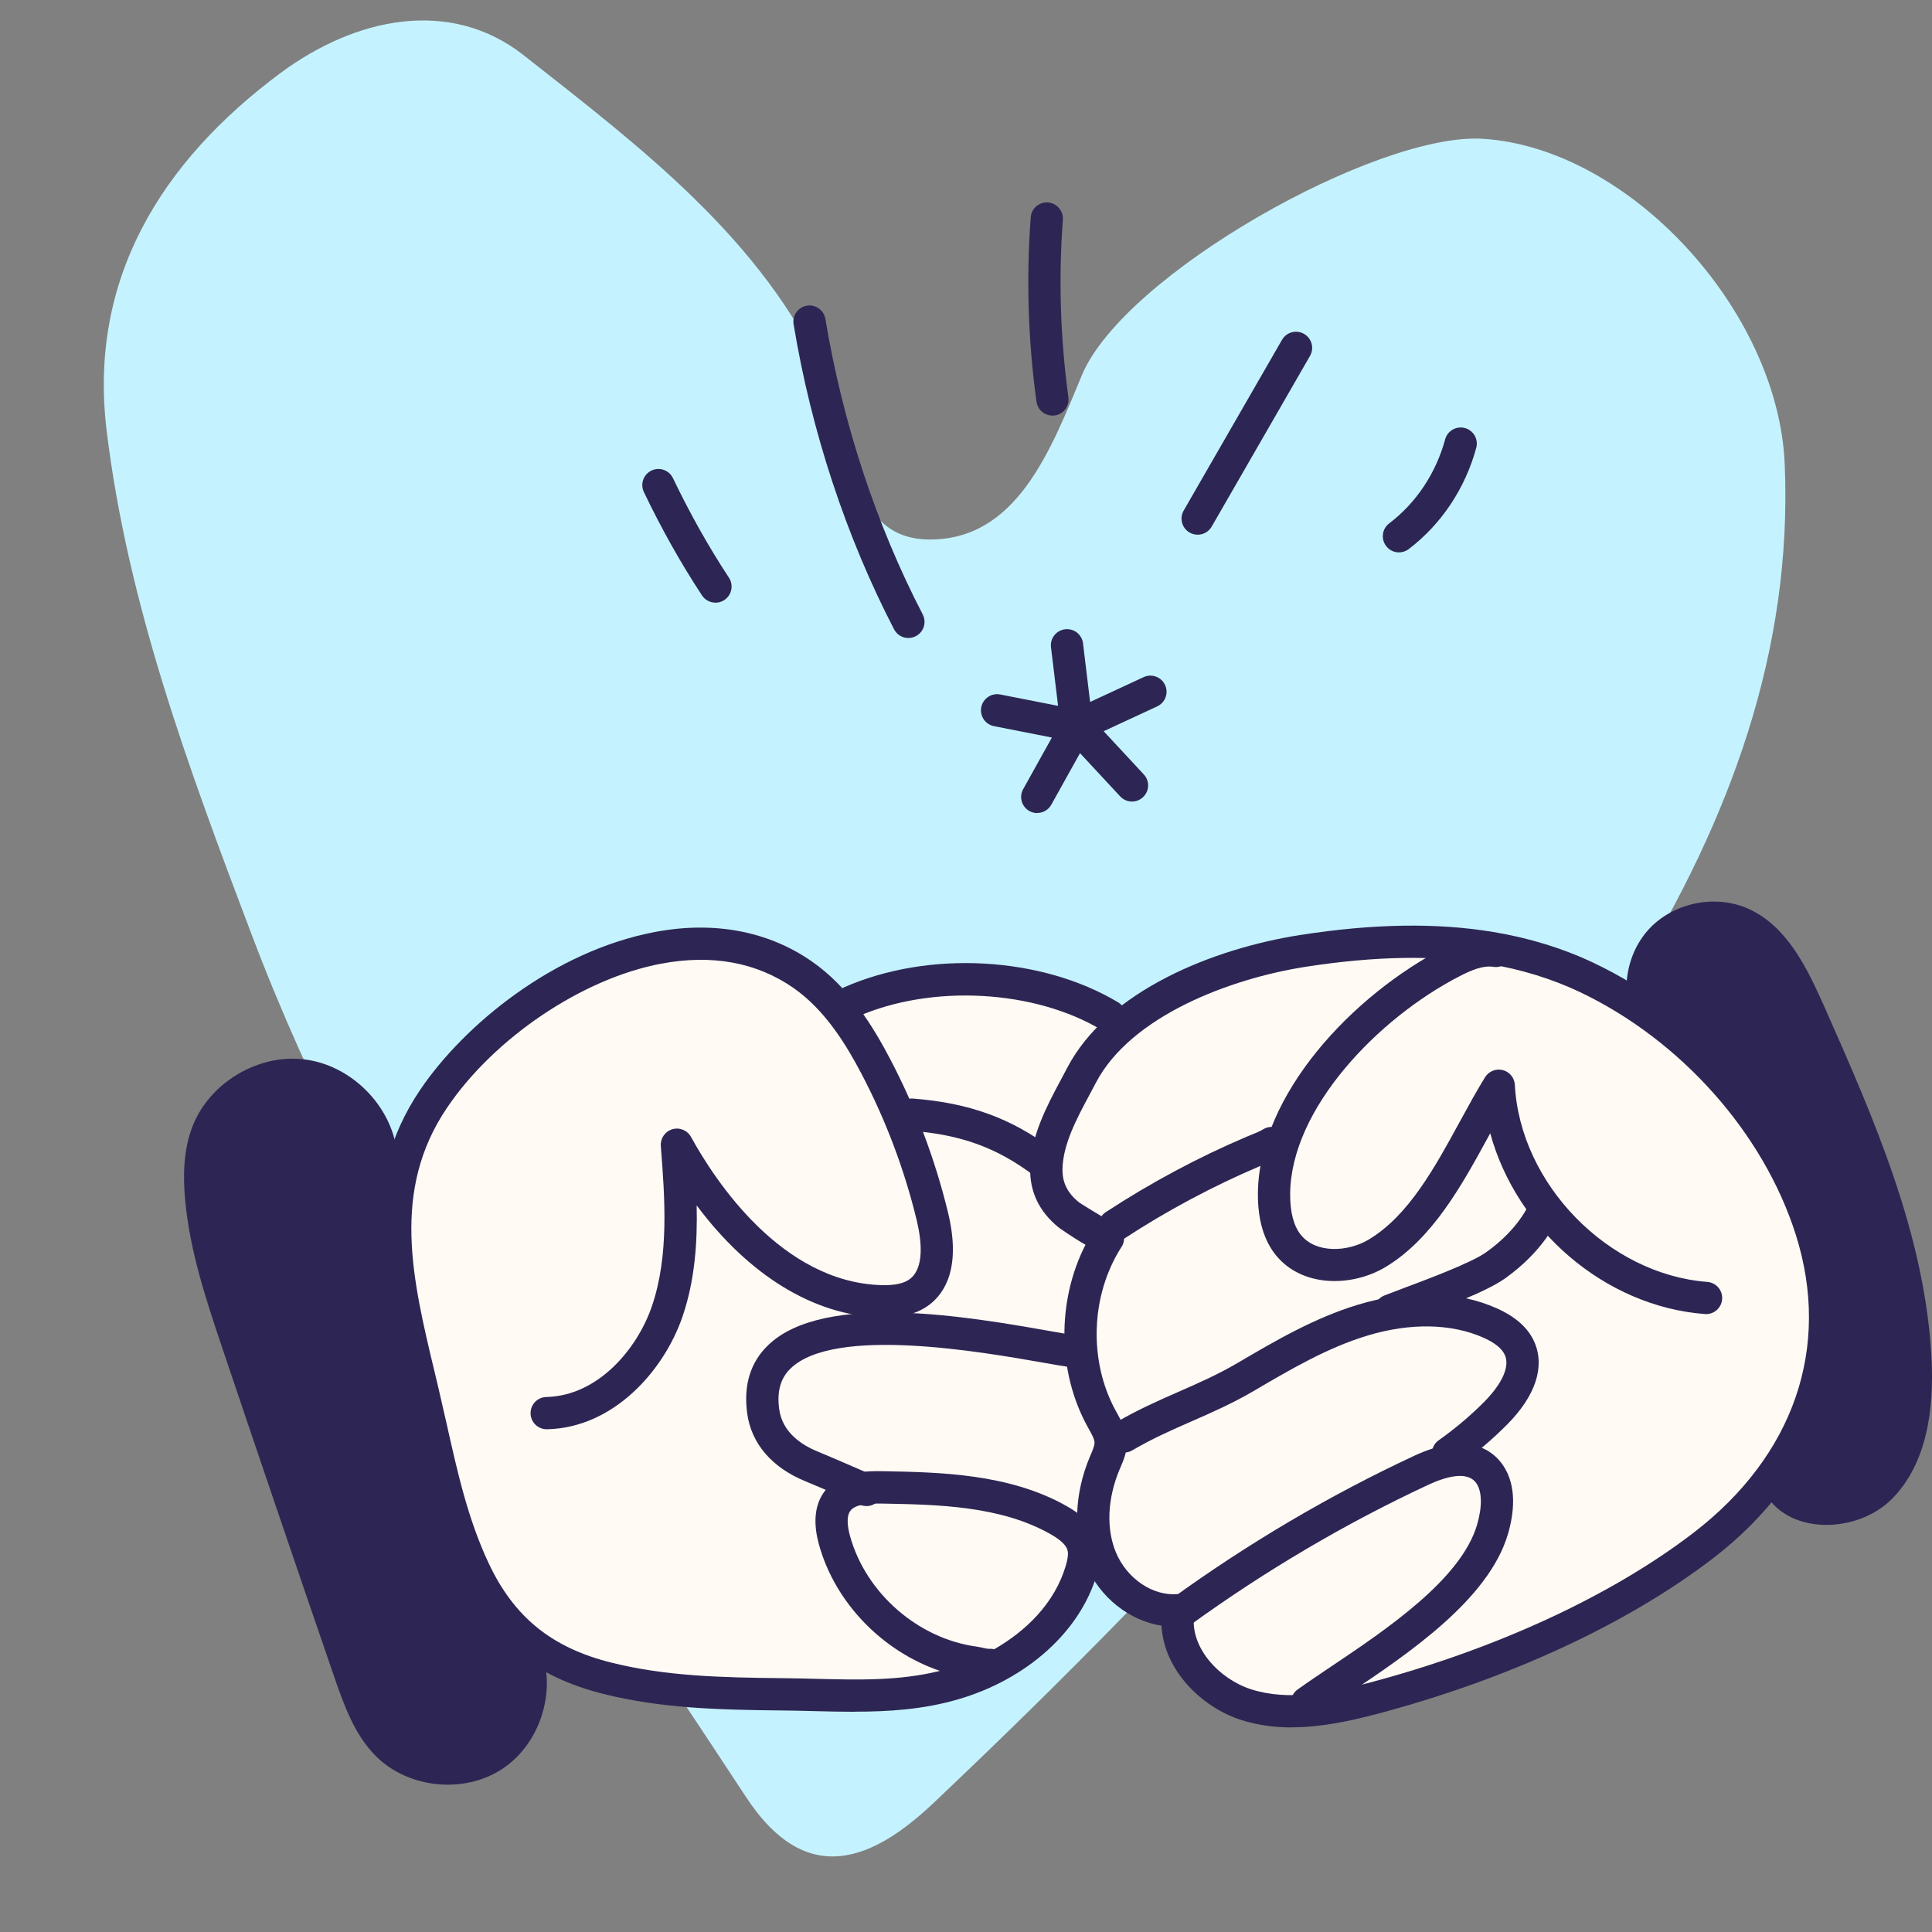
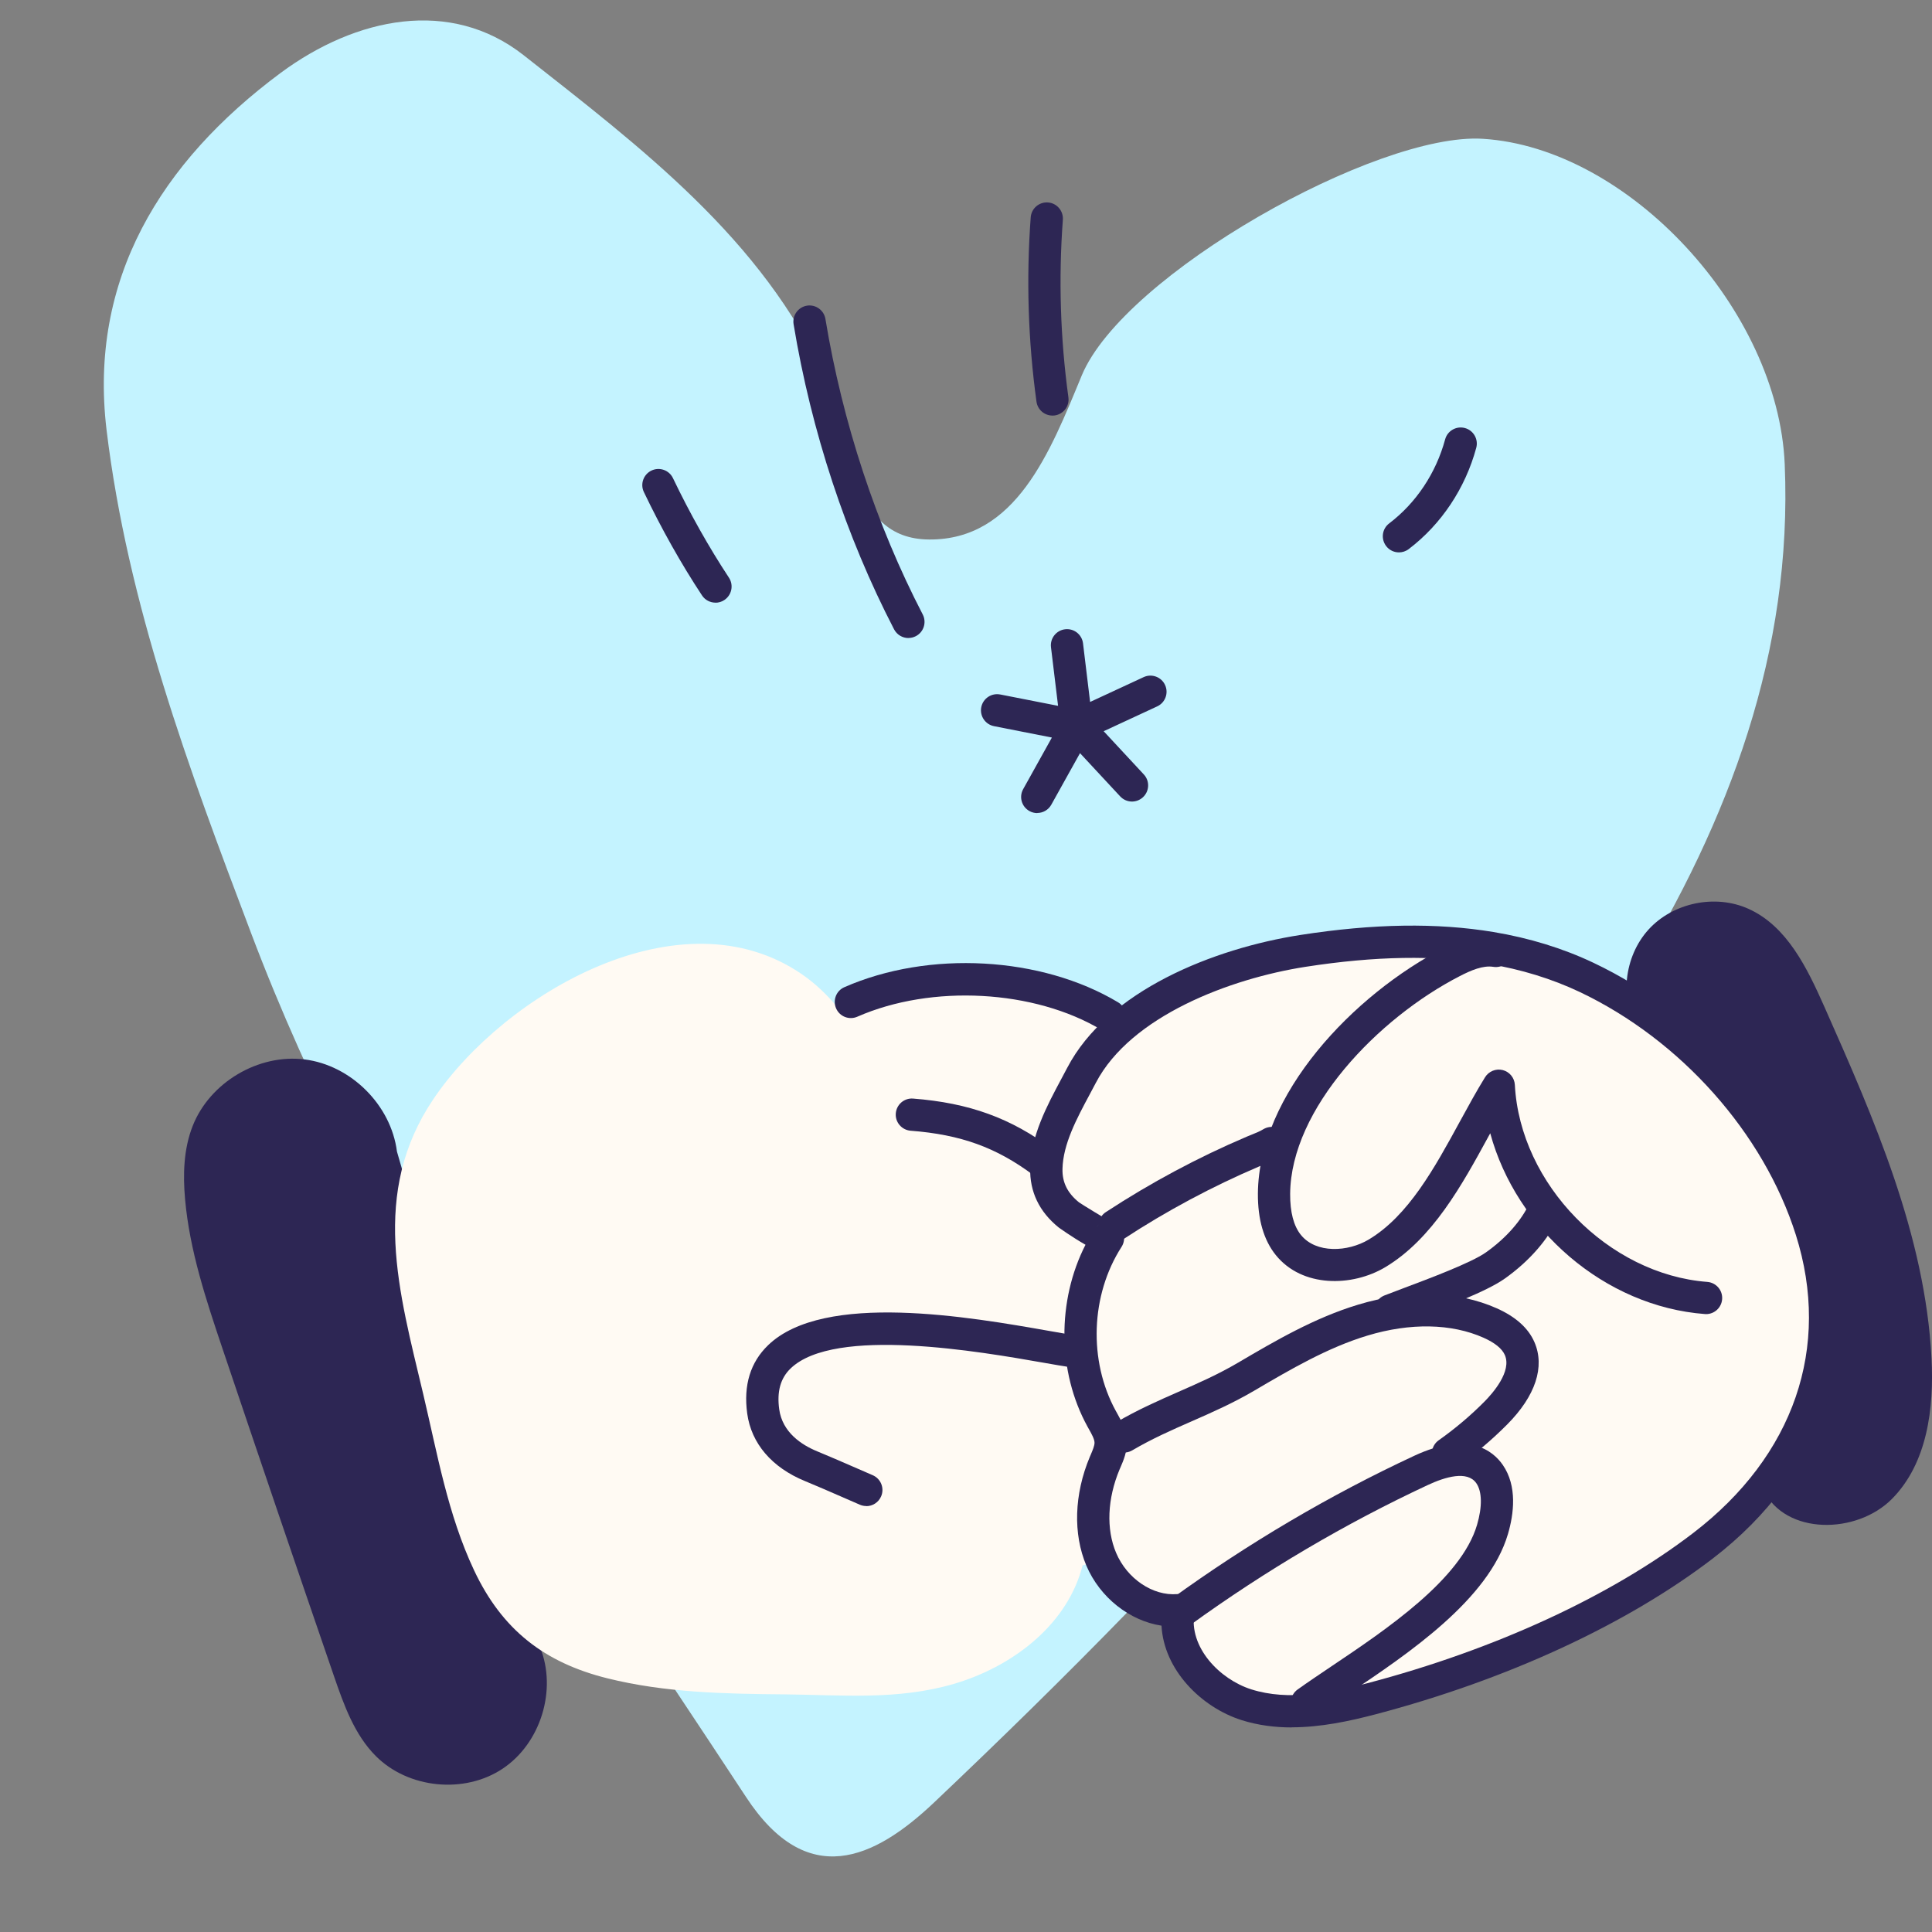
<svg xmlns="http://www.w3.org/2000/svg" width="105" height="105" viewBox="0 0 105 105" fill="none">
  <rect x="0" y="0" width="105" height="105" fill="#808080" stroke="none" />
  <path d="M80.586 7.543C74.838 7.184 61.075 14.906 58.791 20.405C57.066 24.585 55.209 29.348 50.503 29.321C46.08 29.296 46.366 23.904 44.883 20.6C41.456 12.986 34.767 7.968 28.448 2.992C24.481 -0.117 19.359 0.924 15.247 3.966C8.729 8.809 4.818 15.189 5.789 23.348C6.93 32.823 10.259 41.77 13.643 50.704C20.095 67.783 30.607 82.531 40.541 97.657C43.867 102.74 47.509 101.041 50.752 97.974C65.084 84.391 78.445 69.976 88.75 53.124C93.974 44.572 97.428 35.429 96.996 25.236C96.647 16.842 88.51 8.035 80.586 7.543Z" fill="#C4F3FF" />
  <g clip-path="url(#clip0_512_763)">
    <path d="M21.573 62.583C21.254 60.062 19.08 57.894 16.559 57.578C14.038 57.262 11.4 58.831 10.471 61.195C9.977 62.449 9.939 63.84 10.059 65.181C10.307 67.965 11.201 70.647 12.092 73.295C14.093 79.235 16.112 85.169 18.151 91.095C18.689 92.658 19.264 94.28 20.433 95.446C22.198 97.207 25.233 97.508 27.31 96.129C29.388 94.75 30.287 91.834 29.35 89.523" fill="#2D2654" />
    <path d="M88.993 56.05C88.005 54.332 88.26 51.991 89.589 50.525C90.918 49.058 93.223 48.578 95.029 49.394C97.121 50.337 98.216 52.611 99.148 54.709C101.865 60.833 104.626 67.13 104.974 73.818C105.117 76.541 104.743 79.524 102.824 81.462C100.904 83.399 97.045 83.44 95.844 80.991" fill="#2D2654" />
    <path d="M98.435 66.849C96.557 60.912 91.818 55.772 86.22 53.119C84.555 52.33 82.808 51.819 81.026 51.521C77.651 50.96 74.145 51.164 70.806 51.684C67.642 52.178 63.619 53.499 60.931 55.813L59.164 54.267L52.538 53.441L46.078 54.601L45.526 54.755C44.962 54.078 44.328 53.464 43.601 52.961C37.007 48.406 27.415 54.019 23.559 59.725C20.105 64.839 21.68 70.195 22.998 75.752C23.769 79.004 24.33 82.294 25.767 85.348C27.29 88.576 29.583 90.359 33.007 91.212C36.159 91.998 39.397 92.056 42.625 92.085C45.739 92.115 48.763 92.413 51.828 91.519C54.939 90.61 57.869 88.421 58.772 85.31C58.795 85.234 58.816 85.155 58.834 85.076L59.868 84.787C60.578 86.417 62.275 87.659 64.046 87.516C63.669 89.786 65.55 91.954 67.744 92.649C69.938 93.345 72.319 92.912 74.543 92.328C80.766 90.689 87.421 87.948 92.563 84.009C98.038 79.817 100.562 73.57 98.435 66.852V66.849Z" fill="#FFFAF3" />
    <path d="M38.885 32.753C38.602 32.753 38.321 32.616 38.152 32.359C37.016 30.635 35.952 28.745 34.994 26.743C34.783 26.308 34.97 25.782 35.406 25.574C35.841 25.364 36.367 25.551 36.574 25.986C37.5 27.918 38.523 29.735 39.616 31.395C39.882 31.798 39.77 32.341 39.367 32.61C39.218 32.71 39.052 32.756 38.885 32.756V32.753Z" fill="#2D2654" />
    <path d="M49.371 34.676C49.055 34.676 48.749 34.504 48.591 34.203C45.979 29.162 44.089 23.43 43.13 17.621C43.052 17.145 43.376 16.692 43.852 16.613C44.328 16.534 44.781 16.858 44.86 17.335C45.789 22.962 47.618 28.517 50.148 33.393C50.37 33.823 50.203 34.352 49.774 34.574C49.645 34.641 49.508 34.673 49.371 34.673V34.676Z" fill="#2D2654" />
    <path d="M57.197 22.585C56.765 22.585 56.391 22.267 56.33 21.828C55.874 18.512 55.769 15.143 56.017 11.812C56.052 11.33 56.473 10.968 56.955 11.003C57.437 11.038 57.799 11.459 57.764 11.944C57.525 15.152 57.627 18.398 58.065 21.592C58.132 22.071 57.796 22.515 57.317 22.579C57.276 22.585 57.236 22.588 57.197 22.588V22.585Z" fill="#2D2654" />
-     <path d="M65.091 29.06C64.942 29.06 64.793 29.022 64.653 28.943C64.233 28.701 64.089 28.166 64.332 27.745L69.675 18.468C69.918 18.048 70.453 17.904 70.873 18.147C71.294 18.39 71.437 18.924 71.195 19.345L65.851 28.622C65.687 28.902 65.395 29.06 65.091 29.06Z" fill="#2D2654" />
    <path d="M76.03 30.021C75.764 30.021 75.504 29.902 75.332 29.674C75.04 29.288 75.112 28.739 75.498 28.447C76.965 27.333 78.043 25.712 78.54 23.88C78.665 23.412 79.147 23.137 79.615 23.263C80.082 23.389 80.357 23.871 80.231 24.338C79.635 26.541 78.329 28.499 76.559 29.843C76.401 29.963 76.214 30.021 76.03 30.021Z" fill="#2D2654" />
    <path d="M56.374 44.19C56.23 44.19 56.084 44.155 55.947 44.079C55.523 43.842 55.371 43.31 55.608 42.887L57.168 40.084L54.022 39.465C53.545 39.372 53.239 38.91 53.329 38.437C53.423 37.96 53.882 37.651 54.358 37.744H54.364L57.504 38.361L57.119 35.176C57.06 34.697 57.402 34.258 57.884 34.2C58.366 34.141 58.801 34.483 58.86 34.965L59.245 38.15L62.155 36.8C62.593 36.596 63.117 36.789 63.318 37.227C63.523 37.665 63.33 38.188 62.892 38.39L59.982 39.74L62.164 42.089C62.494 42.443 62.474 42.998 62.117 43.328C61.761 43.658 61.209 43.638 60.879 43.281L60.867 43.269L58.696 40.932L57.136 43.734C56.975 44.023 56.677 44.184 56.371 44.184L56.374 44.19Z" fill="#2D2654" />
-     <path d="M46.458 93.032C45.742 93.032 45.029 93.014 44.325 92.997C43.758 92.982 43.189 92.968 42.619 92.962C38.961 92.927 35.914 92.839 32.797 92.062C29.06 91.13 26.577 89.117 24.976 85.721C23.769 83.159 23.159 80.433 22.566 77.794C22.428 77.181 22.291 76.567 22.145 75.954C22.069 75.629 21.99 75.308 21.914 74.986C20.661 69.765 19.366 64.365 22.834 59.232C25.213 55.711 30.083 51.69 35.605 50.65C38.792 50.048 41.731 50.597 44.1 52.237C46.172 53.668 47.475 55.833 48.38 57.56C49.759 60.19 50.814 62.989 51.518 65.876C52.249 68.877 51.358 70.279 50.484 70.928C49.833 71.413 48.968 71.629 47.849 71.597C44.223 71.489 40.697 69.309 37.863 65.511C37.907 67.515 37.767 69.584 37.094 71.55C36.107 74.443 33.381 77.596 29.732 77.677H29.712C29.235 77.677 28.847 77.298 28.835 76.821C28.824 76.336 29.209 75.936 29.691 75.924C32.496 75.863 34.635 73.318 35.432 70.983C36.373 68.225 36.13 65.067 35.914 62.282C35.882 61.87 36.142 61.493 36.536 61.373C36.934 61.254 37.357 61.429 37.556 61.791C38.856 64.158 42.467 69.68 47.898 69.844C48.611 69.864 49.114 69.759 49.438 69.519C50.25 68.918 50.09 67.43 49.815 66.291C49.146 63.541 48.141 60.88 46.829 58.376C46.017 56.827 44.86 54.893 43.104 53.68C41.1 52.295 38.687 51.857 35.929 52.374C31.649 53.18 26.86 56.403 24.289 60.213C21.254 64.707 22.405 69.502 23.623 74.577C23.702 74.902 23.778 75.226 23.854 75.55C24 76.17 24.14 76.789 24.281 77.412C24.877 80.073 25.44 82.586 26.565 84.973C27.941 87.892 29.995 89.555 33.223 90.359C36.154 91.089 39.096 91.174 42.637 91.206C43.218 91.212 43.797 91.226 44.372 91.241C46.689 91.299 48.886 91.355 51.083 90.808C47.983 89.754 45.403 87.136 44.518 83.974C44.173 82.75 44.276 81.762 44.822 81.041C45.675 79.916 47.232 79.945 47.977 79.957C51.036 80.012 54.843 80.082 57.96 81.847C58.585 82.201 59.447 82.791 59.716 83.808C59.886 84.456 59.751 85.079 59.617 85.549C58.717 88.652 55.828 91.258 52.076 92.354C50.186 92.906 48.304 93.026 46.461 93.026L46.458 93.032ZM53.82 89.608C53.893 89.608 53.964 89.616 54.031 89.634C55.76 88.643 57.332 87.127 57.931 85.064C57.998 84.83 58.08 84.494 58.019 84.258C57.946 83.977 57.642 83.688 57.095 83.378C54.367 81.832 50.954 81.771 47.945 81.716C47.244 81.704 46.496 81.739 46.218 82.104C45.973 82.428 46.075 83.045 46.204 83.504C47.069 86.589 49.888 89.049 53.064 89.488C53.172 89.502 53.292 89.529 53.417 89.555C53.511 89.575 53.668 89.611 53.724 89.611C53.756 89.608 53.788 89.605 53.82 89.605V89.608Z" fill="#2D2654" />
    <path d="M47.081 81.85C46.964 81.85 46.847 81.827 46.736 81.78C46.376 81.625 46.017 81.47 45.661 81.312C45.035 81.041 44.393 80.757 43.75 80.494C41.947 79.755 40.831 78.449 40.609 76.819C40.399 75.284 40.782 74.034 41.749 73.105C44.784 70.18 52.739 71.579 57.011 72.331C57.572 72.43 58.054 72.514 58.393 72.564C58.872 72.634 59.205 73.079 59.135 73.558C59.065 74.037 58.618 74.367 58.141 74.3C57.776 74.247 57.282 74.16 56.71 74.06C53.315 73.464 45.36 72.065 42.967 74.373C42.418 74.902 42.216 75.626 42.348 76.588C42.52 77.85 43.569 78.531 44.416 78.878C45.076 79.15 45.731 79.436 46.365 79.711C46.718 79.866 47.072 80.021 47.428 80.173C47.872 80.363 48.08 80.88 47.887 81.324C47.744 81.657 47.422 81.856 47.081 81.856V81.85Z" fill="#2D2654" />
    <path d="M56.678 64.035C56.494 64.035 56.312 63.98 56.155 63.86C54.148 62.361 52.219 61.663 49.491 61.452C49.009 61.414 48.646 60.993 48.684 60.511C48.722 60.029 49.14 59.667 49.625 59.705C52.672 59.942 54.939 60.763 57.204 62.457C57.592 62.747 57.671 63.296 57.382 63.684C57.209 63.915 56.947 64.035 56.678 64.035Z" fill="#2D2654" />
    <path d="M60.318 56.102C60.163 56.102 60.008 56.061 59.868 55.977C56.216 53.785 50.636 53.481 46.596 55.255C46.151 55.451 45.634 55.249 45.441 54.805C45.246 54.361 45.447 53.844 45.891 53.651C50.481 51.635 56.599 51.974 60.768 54.475C61.183 54.723 61.317 55.264 61.069 55.679C60.905 55.953 60.613 56.105 60.315 56.105L60.318 56.102Z" fill="#2D2654" />
    <path d="M70.21 93.882C69.296 93.882 68.375 93.768 67.478 93.485C65.29 92.79 63.254 90.762 63.125 88.351C61.404 88.091 59.783 86.832 59.041 85.087C58.311 83.361 58.378 81.21 59.228 79.179L59.281 79.057C59.386 78.808 59.485 78.575 59.485 78.411C59.485 78.215 59.333 77.943 59.172 77.657L59.099 77.525C57.458 74.536 57.443 70.685 58.994 67.65C58.267 67.235 57.551 66.72 57.539 66.712C56.479 65.856 55.959 64.769 55.988 63.48C56.029 61.721 56.905 60.088 57.677 58.644C57.788 58.44 57.896 58.238 57.998 58.039C60.198 53.823 65.986 51.544 70.669 50.814C74.654 50.194 78.09 50.142 81.166 50.653C83.112 50.977 84.938 51.538 86.591 52.321C92.516 55.129 97.372 60.593 99.265 66.58C101.401 73.327 99.09 80.1 93.089 84.699C88.417 88.278 81.908 91.288 74.759 93.169C73.345 93.54 71.779 93.876 70.204 93.876L70.21 93.882ZM64.046 86.639C64.291 86.639 64.525 86.741 64.691 86.922C64.875 87.121 64.954 87.393 64.91 87.659C64.601 89.52 66.278 91.264 68.007 91.814C70.023 92.453 72.328 92.004 74.318 91.478C81.245 89.651 87.535 86.753 92.028 83.311C97.5 79.118 99.531 73.216 97.6 67.112C95.847 61.575 91.345 56.517 85.846 53.908C84.339 53.195 82.671 52.681 80.882 52.383C77.993 51.901 74.741 51.956 70.943 52.546C66.879 53.18 61.457 55.211 59.555 58.852C59.45 59.056 59.336 59.264 59.225 59.474C58.512 60.803 57.776 62.18 57.744 63.524C57.726 64.26 58.013 64.839 58.644 65.347C58.813 65.467 60.131 66.273 60.475 66.451C60.557 66.478 60.639 66.516 60.715 66.568C61.104 66.837 61.209 67.366 60.955 67.763C59.272 70.376 59.146 73.958 60.642 76.681L60.709 76.801C60.943 77.222 61.235 77.745 61.244 78.385C61.25 78.919 61.057 79.375 60.899 79.74L60.849 79.854C60.18 81.45 60.11 83.106 60.66 84.398C61.255 85.8 62.652 86.744 63.978 86.636C64.002 86.636 64.025 86.636 64.049 86.636L64.046 86.639ZM59.941 66.46C59.786 66.51 59.634 66.606 59.511 66.77C59.622 66.621 59.774 66.516 59.941 66.46Z" fill="#2D2654" />
    <path d="M92.727 71.416C92.703 71.416 92.683 71.416 92.659 71.416C87.196 71.001 82.411 66.805 80.991 61.59C80.956 61.654 80.921 61.718 80.886 61.782C79.466 64.383 77.856 67.331 75.288 68.868C73.491 69.943 70.774 69.99 69.337 68.211C68.682 67.398 68.355 66.273 68.364 64.865C68.405 59.489 73.512 54.066 78.537 51.486C79.372 51.056 80.371 50.641 81.438 50.814C81.917 50.89 82.241 51.34 82.165 51.819C82.089 52.298 81.636 52.622 81.16 52.546C80.594 52.456 79.951 52.733 79.337 53.049C74.894 55.331 70.152 60.254 70.117 64.883C70.111 65.876 70.307 66.627 70.701 67.115C71.528 68.138 73.257 68.044 74.388 67.366C76.547 66.075 77.97 63.468 79.346 60.944C79.811 60.094 80.249 59.29 80.71 58.545C80.912 58.221 81.301 58.063 81.672 58.156C82.043 58.253 82.308 58.577 82.329 58.96C82.612 64.354 87.404 69.257 92.788 69.669C93.27 69.707 93.632 70.127 93.594 70.609C93.559 71.068 93.177 71.419 92.721 71.419L92.727 71.416Z" fill="#2D2654" />
    <path d="M60.581 67.483C60.295 67.483 60.014 67.343 59.848 67.086C59.582 66.68 59.696 66.136 60.102 65.873C62.524 64.287 65.103 62.904 67.768 61.771C67.873 61.727 67.972 61.686 68.069 61.648C68.294 61.557 68.469 61.487 68.656 61.373C69.068 61.122 69.609 61.251 69.86 61.666C70.111 62.078 69.983 62.618 69.568 62.869C69.255 63.059 68.98 63.17 68.718 63.276C68.633 63.311 68.545 63.343 68.455 63.384C65.886 64.479 63.397 65.809 61.063 67.34C60.914 67.436 60.748 67.483 60.584 67.483H60.581Z" fill="#2D2654" />
    <path d="M78.7 79.866C78.425 79.866 78.154 79.737 77.981 79.495C77.701 79.1 77.797 78.551 78.192 78.274C79.074 77.651 79.91 76.947 80.672 76.179C81.137 75.711 82.171 74.528 81.785 73.642C81.633 73.295 81.245 72.979 80.631 72.704C78.884 71.924 76.643 71.883 74.321 72.585C72.153 73.239 70.125 74.428 68.165 75.58C66.99 76.269 65.857 76.766 64.758 77.248C63.66 77.73 62.623 78.186 61.536 78.823C61.118 79.068 60.581 78.928 60.335 78.51C60.09 78.093 60.23 77.555 60.648 77.309C61.822 76.62 62.956 76.123 64.051 75.641C65.15 75.159 66.187 74.703 67.274 74.066C69.322 72.862 71.443 71.621 73.812 70.905C76.535 70.081 79.211 70.151 81.344 71.103C82.373 71.562 83.062 72.179 83.392 72.941C83.976 74.279 83.451 75.866 81.917 77.412C81.081 78.253 80.17 79.025 79.203 79.705C79.048 79.814 78.872 79.866 78.7 79.866Z" fill="#2D2654" />
    <path d="M71.034 93.409C70.762 93.409 70.493 93.284 70.321 93.044C70.038 92.649 70.128 92.103 70.523 91.82C71.066 91.431 71.694 91.01 72.357 90.563C75.332 88.567 79.407 85.833 80.275 82.87C80.564 81.885 80.549 81.061 80.234 80.608C79.743 79.904 78.534 80.272 77.604 80.705C73.132 82.791 68.784 85.35 64.685 88.319C64.294 88.603 63.745 88.515 63.461 88.123C63.178 87.732 63.266 87.183 63.657 86.899C67.844 83.866 72.287 81.248 76.862 79.118C79.799 77.751 81.137 78.841 81.671 79.612C82.475 80.772 82.27 82.294 81.955 83.367C80.909 86.937 76.529 89.874 73.33 92.021C72.679 92.46 72.059 92.874 71.539 93.246C71.384 93.356 71.206 93.409 71.028 93.409H71.034Z" fill="#2D2654" />
    <path d="M75.562 72.097C75.212 72.097 74.882 71.886 74.747 71.542C74.569 71.092 74.791 70.583 75.241 70.405C75.513 70.297 75.869 70.162 76.278 70.01C77.654 69.493 79.956 68.631 80.754 68.067C81.858 67.284 82.688 66.341 83.155 65.335C83.36 64.897 83.88 64.707 84.321 64.909C84.759 65.113 84.949 65.633 84.748 66.072C84.152 67.355 83.123 68.538 81.77 69.496C80.786 70.192 78.539 71.036 76.897 71.653C76.5 71.802 76.152 71.933 75.889 72.035C75.784 72.076 75.673 72.097 75.568 72.097H75.562Z" fill="#2D2654" />
  </g>
  <defs>
    <clipPath id="clip0_512_763">
      <rect width="95" height="86" fill="white" transform="translate(10 11)" />
    </clipPath>
  </defs>
</svg>